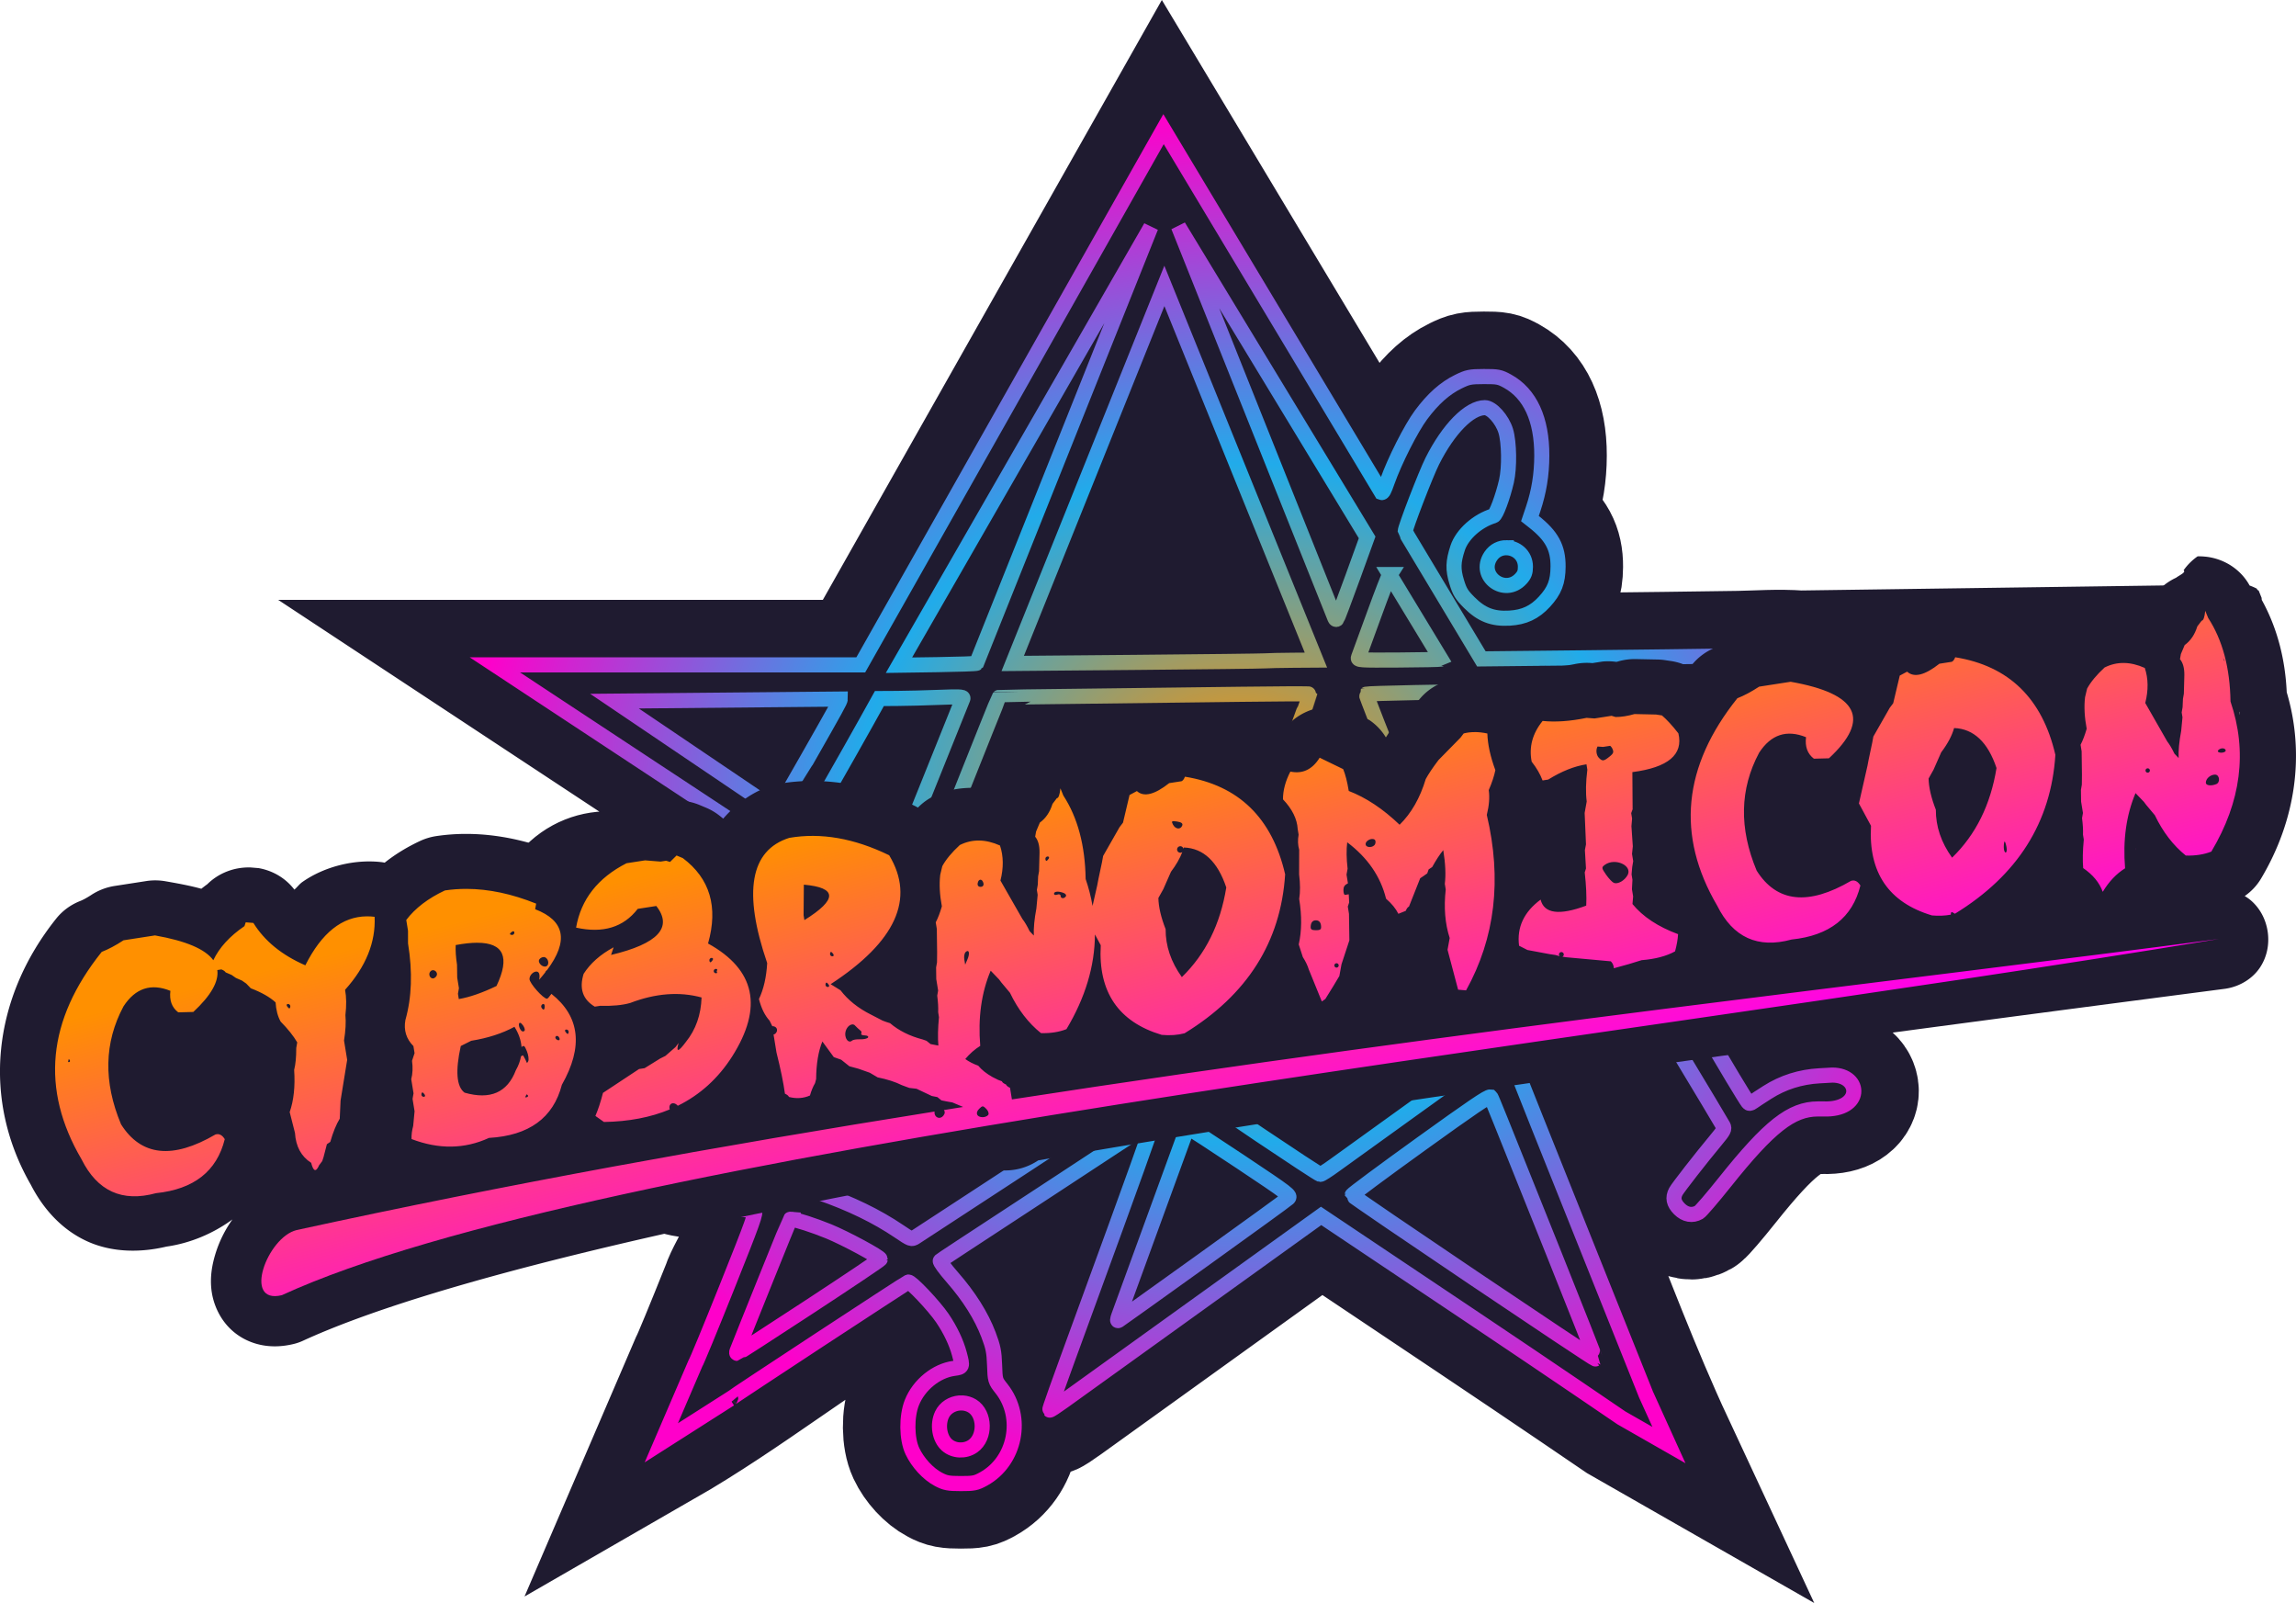
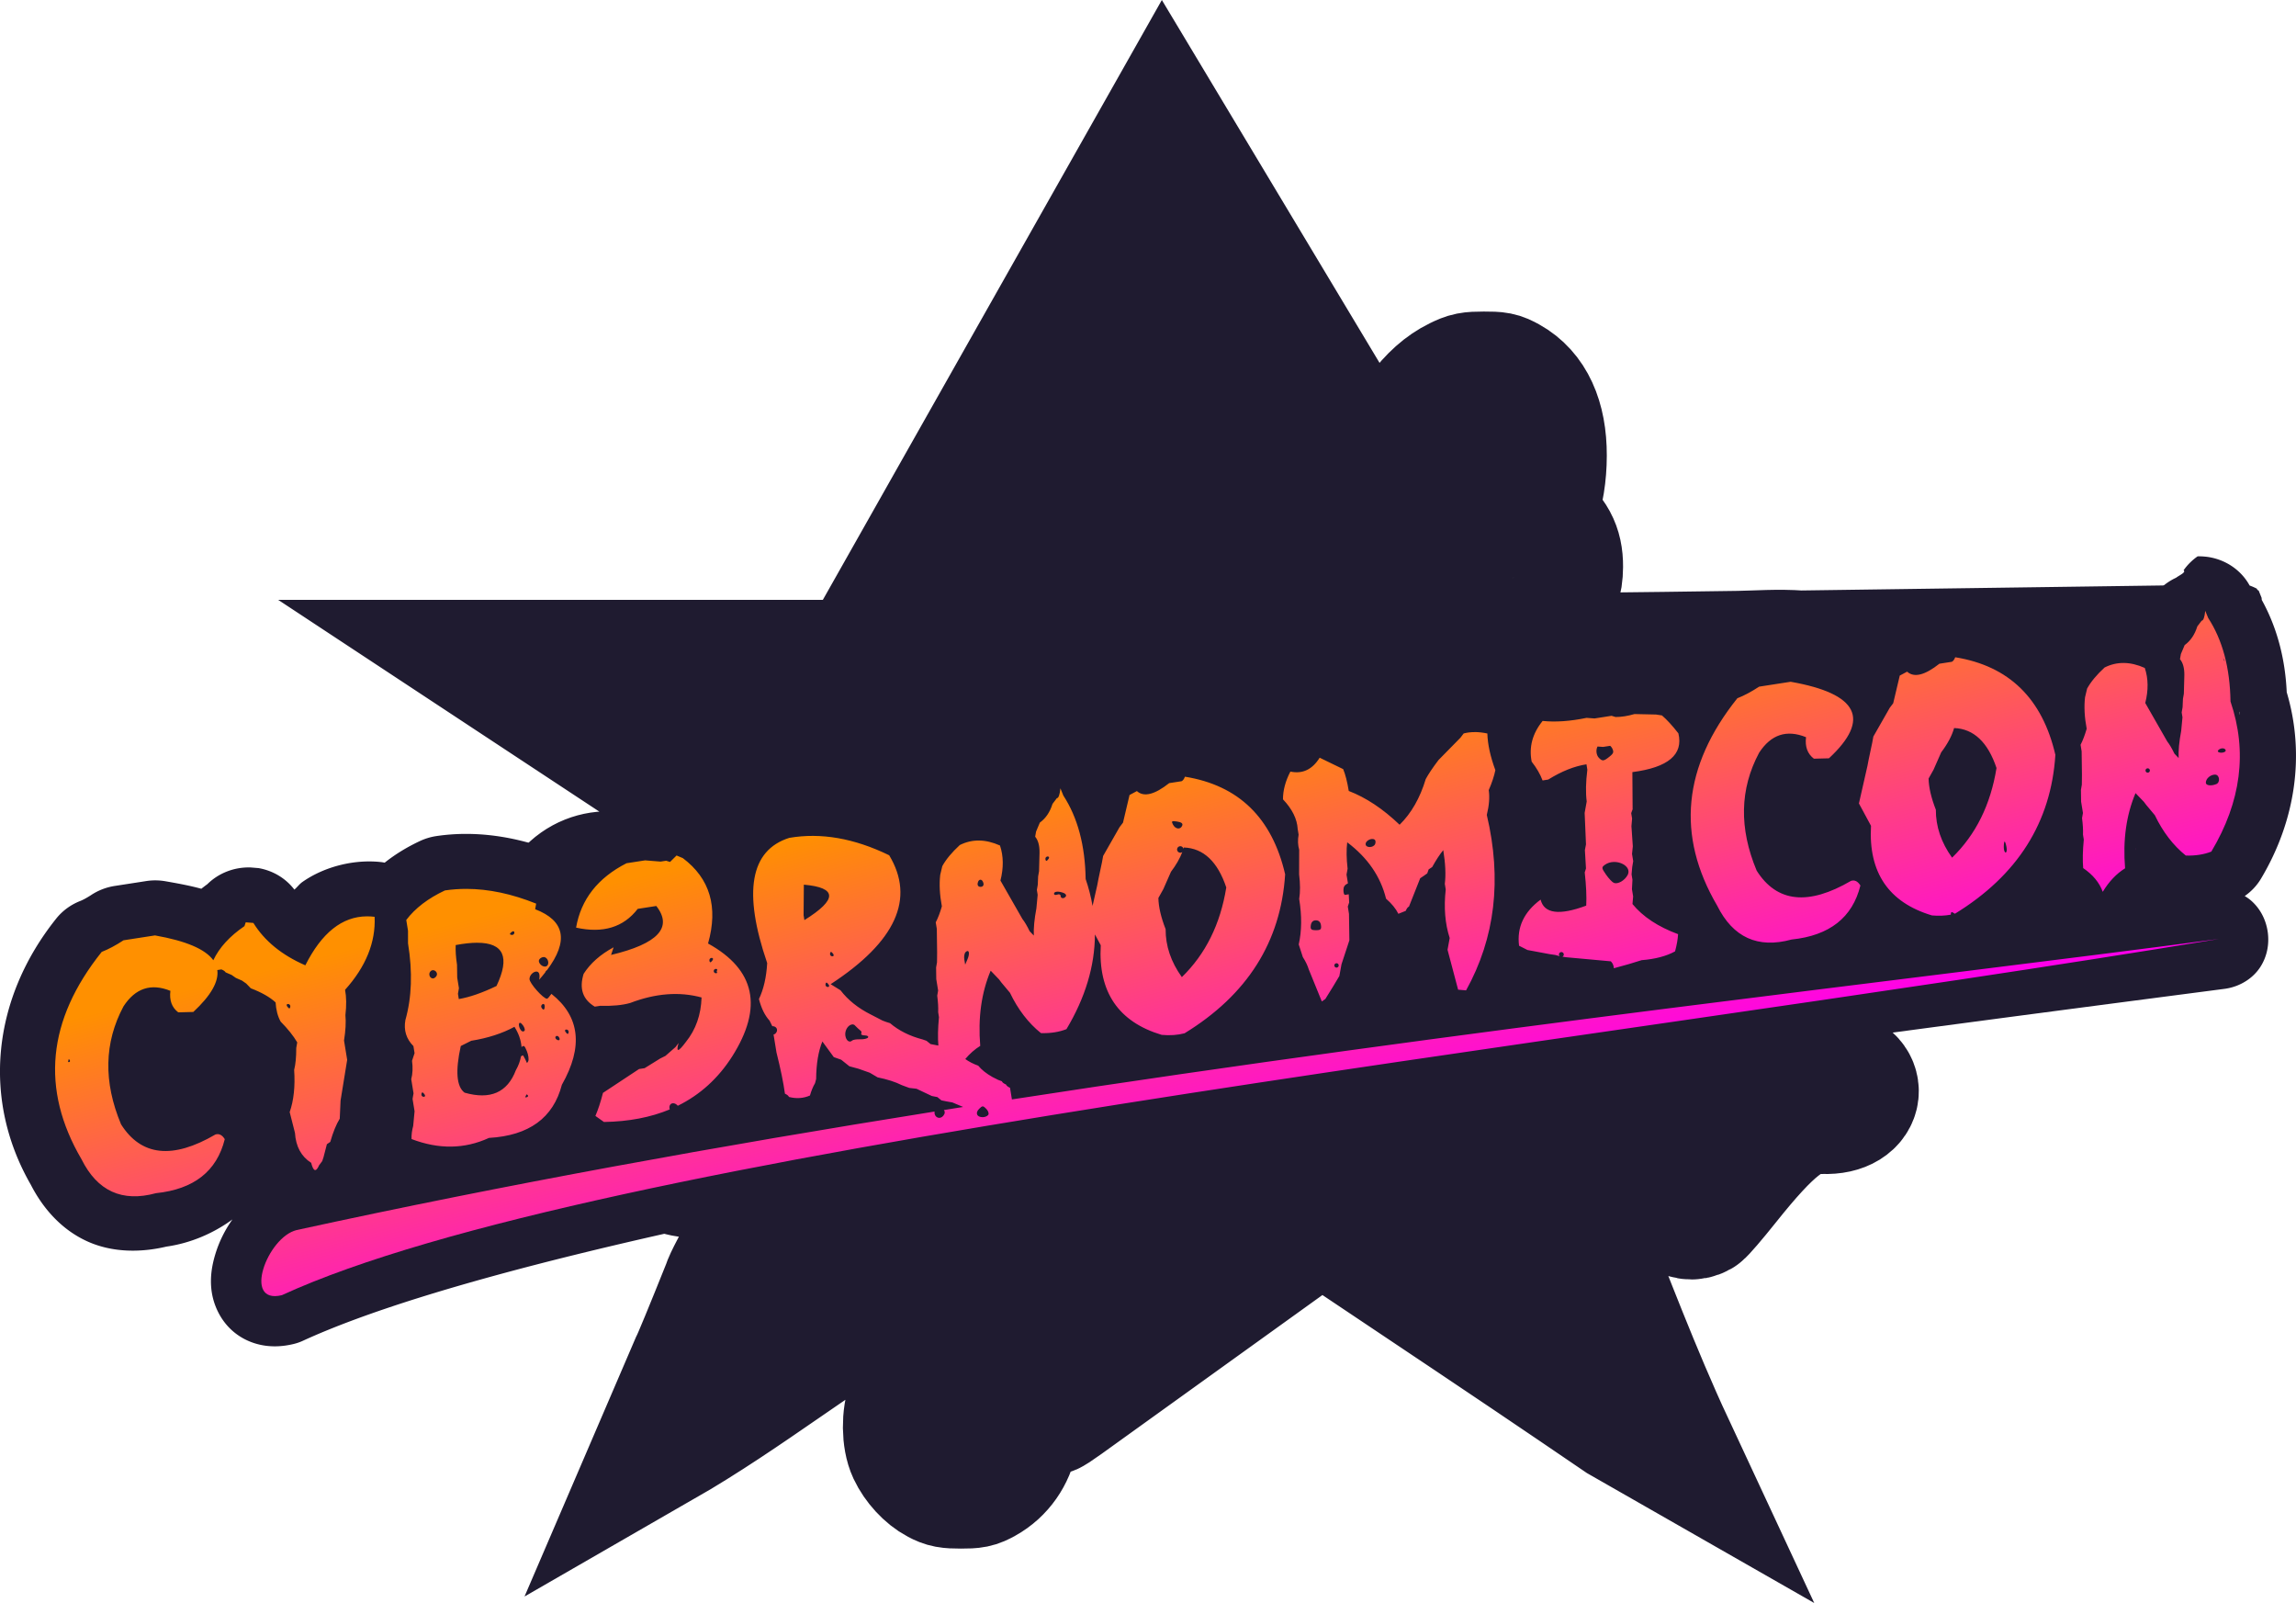
<svg xmlns="http://www.w3.org/2000/svg" xmlns:ns1="http://www.inkscape.org/namespaces/inkscape" xmlns:ns2="http://sodipodi.sourceforge.net/DTD/sodipodi-0.dtd" xmlns:xlink="http://www.w3.org/1999/xlink" width="161.867mm" height="112.984mm" viewBox="0 0 161.867 112.984" version="1.1" id="svg9279" ns1:version="1.2 (dc2aedaf03, 2022-05-15)" ns2:docname="Cybernomicon_(CC-BY).svg" xml:space="preserve">
  <ns2:namedview id="namedview9281" pagecolor="#505050" bordercolor="#ffffff" borderopacity="1" ns1:showpageshadow="0" ns1:pageopacity="0" ns1:pagecheckerboard="1" ns1:deskcolor="#505050" ns1:document-units="mm" showgrid="false" ns1:zoom="1.3222028" ns1:cx="239.37326" ns1:cy="264.70977" ns1:current-layer="layer1" showguides="true" />
  <defs id="defs9276">
    <linearGradient ns1:collect="always" id="linearGradient182206">
      <stop style="stop-color:#ff9000;stop-opacity:1;" offset="0.019" id="stop182202" />
      <stop style="stop-color:#21abea;stop-opacity:1;" offset="0.493" id="stop182204" />
      <stop style="stop-color:#ff00ca;stop-opacity:1;" offset="1" id="stop184234" />
    </linearGradient>
    <linearGradient ns1:collect="always" id="linearGradient170534">
      <stop style="stop-color:#ff9000;stop-opacity:1;" offset="0" id="stop170530" />
      <stop style="stop-color:#ff00e9;stop-opacity:1;" offset="1" id="stop170532" />
    </linearGradient>
    <ns1:path-effect effect="perspective-envelope" up_left_point="-69.76,372.316" up_right_point="247.485,800" down_left_point="-69.813,852.103" down_right_point="409.623,852.103" id="path-effect150631" is_visible="true" lpeversion="1" deform_type="perspective" horizontal_mirror="false" vertical_mirror="true" overflow_perspective="false" />
    <ns1:path-effect effect="perspective-envelope" up_left_point="54.197,710.77" up_right_point="285.613,710.77" down_left_point="-51.027,852.103" down_right_point="390.837,852.103" id="path-effect149407" is_visible="true" lpeversion="1" deform_type="perspective" horizontal_mirror="false" vertical_mirror="true" overflow_perspective="false" />
    <ns1:path-effect effect="bounding_box" id="path-effect149405" is_visible="true" lpeversion="1" linkedpath="" visualbounds="false" />
    <linearGradient ns1:collect="always" xlink:href="#linearGradient170534" id="linearGradient170635" gradientUnits="userSpaceOnUse" x1="75.909" y1="29.411" x2="78.537" y2="56.749" gradientTransform="matrix(1.115,-0.173,0.174,1.068,-5.457,51.84)" />
    <radialGradient ns1:collect="always" xlink:href="#linearGradient182206" id="radialGradient182200" cx="86.766" cy="19.003" fx="86.766" fy="19.003" r="54.245" gradientTransform="matrix(1,0,0,0.895,10.172,55.387)" gradientUnits="userSpaceOnUse" />
  </defs>
  <g ns1:label="Layer 1" ns1:groupmode="layer" id="layer1">
    <g id="g189666" transform="translate(-9.577,-15.815)">
      <path id="path175840" style="fill:#1f1b30;fill-opacity:1;stroke:#1f1b30;stroke-width:9.165;stroke-linecap:butt;stroke-linejoin:miter;stroke-dasharray:none;stroke-opacity:1;paint-order:stroke markers fill" d="M 91.605,24.918 70.26,62.678 H 44.468 l 16.24,10.705 c 1.34,0.891 2.222,1.474 2.279,1.503 0.126,0.063 0.18,0.173 0.14,0.282 -0.037,0.098 -0.679,1.254 -1.426,2.57 l -1.359,2.393 h -2.115 -2.114 l -0.337,-0.598 c -1.192,-2.111 -3.992,-2.607 -5.758,-1.02 -1.077,0.968 -1.528,2.349 -1.195,3.66 0.711,2.804 4.012,3.85 6.132,1.944 0.317,-0.285 0.694,-0.773 0.863,-1.12 l 0.3,-0.614 h 1.451 c 0.798,0 1.451,0.018 1.451,0.039 0,0.022 -2.029,3.606 -4.51,7.966 14.186,6.329 7.211,13.345 6.279,16.231 -1.143,2.859 -2.098,5.167 -2.198,5.32 l -2.393,5.569 c 5.986,-3.443 11.198,-7.706 17.411,-11.33 0.168,-0.065 1.819,1.678 2.402,2.537 0.566,0.833 0.988,1.721 1.204,2.53 0.241,0.904 0.229,0.937 -0.386,1.018 -1.242,0.165 -2.469,1.162 -2.965,2.411 -0.389,0.979 -0.372,2.55 0.036,3.42 0.383,0.817 1.113,1.608 1.835,1.988 0.491,0.258 0.703,0.298 1.581,0.299 0.911,9.3e-4 1.073,-0.032 1.609,-0.329 2.244,-1.243 2.858,-4.338 1.26,-6.359 -0.448,-0.567 -0.452,-0.581 -0.49,-1.671 -0.032,-0.924 -0.1,-1.263 -0.429,-2.131 -0.503,-1.328 -1.371,-2.705 -2.552,-4.053 -0.517,-0.59 -0.897,-1.111 -0.844,-1.158 0.085,-0.075 1.26,-0.848 7.977,-5.243 0.867,-0.567 2.786,-1.827 4.265,-2.799 1.479,-0.972 2.711,-1.745 2.739,-1.717 0.046,0.046 -1.451,4.217 -4.753,13.244 -2.071,5.662 -2.549,7.002 -2.512,7.039 0.021,0.021 0.443,-0.253 0.938,-0.61 0.495,-0.356 4.79,-3.445 9.545,-6.863 l 8.645,-6.215 10.609,7.1 c 5.698,3.813 10.561,7.136 10.561,7.136 l 3.353,1.916 c -2.306,-4.949 -4.401,-10.53 -6.155,-14.908 -1.731,-26.038 0.501,-11.313 6.892,-1.734 0.414,0.414 0.917,0.501 1.376,0.238 0.131,-0.075 0.957,-1.036 1.834,-2.136 3.125,-3.916 4.696,-5.151 6.556,-5.151 h 0.374 c 2.804,0.11 2.713,-2.386 0.639,-2.386 l -0.902,0.05 c -1.344,0.074 -2.574,0.464 -3.674,1.164 -0.433,0.276 -0.895,0.577 -1.025,0.671 -0.19,0.136 -0.259,0.141 -0.349,0.026 -0.4,-0.514 -5.664,-9.453 -5.614,-9.534 0.034,-0.055 1.181,-0.903 2.549,-1.885 l 2.487,-1.785 -3.71,-0.03 -3.71,-0.029 -1.498,-2.504 c -0.824,-1.377 -1.566,-2.611 -1.651,-2.742 -0.147,-0.23 0.133,-0.427 7.81,-5.461 3.957,-2.595 7.119,-4.647 7.742,-5.027 l 4.101,0.038 -11.07,7.482 1.347,1.821 17.816,-12.008 -12.914,0.179 c -1.542,-0.113 -3.059,0.006 -4.339,0.026 -2.415,0.038 -7.484,0.102 -11.264,0.142 l -6.873,0.072 -5.184,-8.639 c -0.114,-0.2 -0.187,-0.332 -0.187,-0.343 -0.001,-0.273 1.449,-4.037 1.909,-4.954 1.138,-2.269 2.616,-3.772 3.708,-3.772 0.48,0 1.219,0.822 1.47,1.636 0.246,0.797 0.273,2.585 0.053,3.543 -0.254,1.108 -0.732,2.389 -0.911,2.443 -1.139,0.345 -2.211,1.303 -2.527,2.257 -0.325,0.983 -0.341,1.516 -0.072,2.401 0.21,0.693 0.344,0.912 0.887,1.455 0.862,0.862 1.651,1.168 2.833,1.1 1.039,-0.06 1.772,-0.403 2.463,-1.153 0.717,-0.778 0.958,-1.398 0.965,-2.479 0.008,-1.339 -0.444,-2.174 -1.721,-3.178 l -0.263,-0.207 0.226,-0.672 c 0.413,-1.233 0.607,-2.431 0.611,-3.769 0.007,-2.556 -0.823,-4.361 -2.41,-5.239 -0.551,-0.305 -0.695,-0.333 -1.673,-0.331 -0.97,0.003 -1.138,0.036 -1.801,0.361 -0.949,0.464 -1.79,1.213 -2.624,2.336 -0.71,0.957 -1.868,3.245 -2.386,4.712 -0.216,0.612 -0.311,0.801 -0.404,0.765 z m 1.05,6.854 13.304,21.92 -1.001,2.764 c -0.578,1.595 -1.086,2.942 -1.13,2.993 -0.043,0.051 -0.106,0.025 -0.138,-0.056 z m -1.944,0.044 -12.29,30.749 c 48.371,33.192 -1.271,0.074 -2.761,0.096 l -2.707,0.039 z m 25.059,22.603 c 0.68,0.003 1.348,0.517 1.348,1.341 0,0.383 -0.07,0.574 -0.31,0.838 -1.141,1.259 -3.08,-0.184 -2.135,-1.588 0.276,-0.41 0.688,-0.593 1.097,-0.591 z m -8.224,1.889 3.62,5.965 c -0.04,0.024 -1.383,0.052 -2.985,0.061 -2.766,0.017 -2.909,0.008 -2.831,-0.185 0.045,-0.112 0.546,-1.481 1.112,-3.043 0.538,-1.484 1.002,-2.678 1.084,-2.798 z m 22.714,8.134 2.629,0.024 c 0.013,0.03 -0.01,0.066 -0.064,0.086 -0.062,0.024 -2.892,1.866 -6.289,4.094 -3.397,2.228 -6.195,4.052 -6.218,4.052 -0.1,0 -4.898,-8.023 -4.835,-8.086 0.054,-0.054 10.064,-0.156 14.776,-0.171 z m -17.589,0.128 2.833,4.727 2.833,4.728 -3.171,2.076 c -1.744,1.142 -3.309,2.167 -3.479,2.276 -0.303,0.196 -0.309,0.195 -0.409,-0.066 -0.056,-0.146 -1.301,-3.247 -2.767,-6.892 -1.466,-3.645 -2.643,-6.649 -2.615,-6.677 0.028,-0.028 1.564,-0.078 3.413,-0.112 z m -12.167,0.147 c 2.674,-0.35 0.761,1.858 0.184,3.436 -5.695,20.217 -26.668,-0.999 -0.184,-3.436 z m -23.415,0.219 c 0.328,0.008 0.399,0.044 0.369,0.118 -0.035,0.086 -1.213,3.02 -2.619,6.518 -1.406,3.499 -2.59,6.424 -2.632,6.5 -0.052,0.095 -0.967,-0.453 -2.888,-1.731 -1.546,-1.028 -2.85,-1.905 -2.898,-1.948 -0.048,-0.043 0.663,-1.392 1.58,-2.998 0.917,-1.606 2.096,-3.691 2.62,-4.633 l 0.953,-1.713 1.239,-0.007 c 0.681,-0.004 2.019,-0.038 2.973,-0.076 0.364,-0.015 0.654,-0.025 0.884,-0.029 0.172,-0.004 0.31,-0.004 0.419,-0.001 z m -8.273,0.15 c 0,0.13 -0.277,0.634 -2.392,4.347 -1.111,1.951 -2.028,3.554 -2.038,3.562 L 52.899,65.233 Z m 35.03,1.197 c 0.018,0.003 0.057,0.051 0.102,0.129 0.159,0.272 5.401,13.35 5.401,13.474 0,0.057 -0.147,0.166 -0.328,0.24 -0.237,0.098 -1.21,0.125 -3.519,0.098 -5.468,-0.064 -6.625,-0.097 -6.625,-0.187 0,-0.048 1.114,-3.143 2.477,-6.878 1.362,-3.735 2.479,-6.824 2.48,-6.863 4.7e-4,-0.01 0.004,-0.014 0.01,-0.013 z m 15.747,9.871 c 0.043,0.05 0.553,0.877 1.132,1.837 0.579,0.96 1.125,1.86 1.213,1.999 l 0.161,0.253 h -4.428 c -3.774,0 -4.404,-0.023 -4.263,-0.156 0.409,-0.386 6.115,-4.014 6.186,-3.933 z m -54.439,0.282 c 0.046,-0.046 5.463,3.562 5.463,3.639 0,0.03 -1.697,0.055 -3.772,0.055 -2.075,0 -3.772,-0.017 -3.772,-0.037 0,-0.043 2.024,-3.6 2.08,-3.657 z m -12.788,3.481 c 0.674,-0.013 1.386,0.475 1.51,1.094 0.099,0.495 -0.111,1.095 -0.498,1.42 -0.711,0.598 -1.869,0.283 -2.238,-0.608 -0.289,-0.699 0.207,-1.684 0.942,-1.869 0.093,-0.023 0.188,-0.035 0.284,-0.037 z m 9.392,2.45 4.289,0.073 c 2.359,0.04 4.307,0.092 4.33,0.115 0.023,0.023 -1.43,3.705 -3.229,8.182 -3.261,8.115 -3.271,8.14 -3.588,8.132 -0.175,-0.004 -0.921,-0.075 -1.659,-0.156 -12.026,-0.148 -0.15,-3.656 -5.079,-7.662 1.251,-2.198 2.873,-5.052 3.605,-6.341 z m 12.58,0.117 2.222,1.506 c 1.222,0.829 4.67,3.143 7.663,5.144 4.358,2.914 5.411,3.665 5.292,3.773 -9.816,6.741 -23.295,12.465 -19.869,-2.081 l 3.317,-8.276 0.688,-0.034 z m 23.635,0.011 h 3.605 c 1.983,0 3.605,0.038 3.603,0.084 -10e-4,0.046 -2.066,1.437 -4.589,3.09 -2.523,1.653 -4.669,3.036 -4.769,3.075 -0.131,0.05 0.113,-0.74 0.876,-2.836 0.582,-1.598 1.107,-3.02 1.166,-3.159 z m 11.975,0.012 c 0.039,0.001 0.069,0.012 0.116,0.018 1.213,0.724 1.709,3.31 2.095,4.276 3.496,7.401 -33.845,16.856 -12.435,2.225 9.278,-6.073 9.953,-6.528 10.225,-6.518 z m -17.076,0.009 c 1.524,0.004 2.476,0.013 2.49,0.027 0.11,0.11 -2.962,8.345 -3.205,8.592 -0.137,0.139 -0.29,0.249 -0.339,0.243 -0.049,-0.006 -3.044,-1.994 -6.655,-4.419 l -6.565,-4.41 8.357,-0.028 c 2.298,-0.008 4.393,-0.01 5.917,-0.006 z m 20.118,0.09 h 5.275 5.275 l 0.188,0.393 c 0.103,0.216 0.165,0.41 0.139,0.43 -0.027,0.021 -1.862,1.339 -4.079,2.929 -2.217,1.59 -4.055,2.891 -4.085,2.891 -0.03,0 -0.088,-0.089 -0.129,-0.197 -0.041,-0.108 -0.639,-1.603 -1.329,-3.321 z m 1.662,10.524 c 0.013,0.002 0.021,0.007 0.025,0.015 0.105,0.187 0.281,0.624 4.484,11.119 1.608,4.017 2.909,7.316 2.89,7.333 -0.069,0.059 -17.149,-11.442 -17.149,-11.547 0,-0.06 2.178,-1.676 4.84,-3.592 3.605,-2.594 4.722,-3.355 4.909,-3.329 z m -21.278,2.199 c 0.057,0 1.705,1.069 3.663,2.375 3.437,2.293 3.553,2.382 3.349,2.573 -0.116,0.109 -2.821,2.07 -6.01,4.358 -3.189,2.288 -5.86,4.197 -5.936,4.243 -0.102,0.062 -0.098,-0.026 0.016,-0.344 0.084,-0.235 1.153,-3.163 2.374,-6.507 1.221,-3.344 2.27,-6.219 2.331,-6.39 0.061,-0.17 0.157,-0.31 0.213,-0.31 z m -28.002,6.42 c 0.346,0.032 1.569,0.425 2.61,0.849 1.19,0.485 3.65,1.813 3.65,1.97 0,0.044 -2.252,1.556 -5.004,3.358 -2.752,1.803 -5.038,3.278 -5.079,3.278 -0.041,0 -0.05,-0.064 -0.02,-0.141 0.558,-1.428 3.721,-9.273 3.752,-9.306 0.01,-0.011 0.042,-0.014 0.091,-0.009 z m 12.072,12.95 c 0.232,0.015 0.463,0.083 0.671,0.209 0.921,0.562 0.948,2.21 0.047,2.839 -0.552,0.385 -1.339,0.347 -1.829,-0.089 -0.526,-0.469 -0.683,-1.434 -0.347,-2.142 0.227,-0.478 0.713,-0.772 1.226,-0.815 0.077,-0.006 0.155,-0.007 0.232,-0.002 z" ns2:nodetypes="ccccsscccccscsccsscccccssssssssssssssscssscccccccssscccsscsscccccsccccccccccccssscccssscccccccssscccccscccccccsscssccsssccccssccccccsssscccccccccscsccsssscscscccscssscccsccsccssssscscssscccscsscsscccsssssccsssscsssccssccccssccccscssscssscssssssssssssssssscssscssssssscccsssscc" ns1:export-filename="../../../Downloads/path175840.png" ns1:export-xdpi="300" ns1:export-ydpi="300" />
-       <path id="path164830" style="fill:#1f1b30;fill-opacity:1;stroke:url(#radialGradient182200);stroke-width:1.065;stroke-linecap:butt;stroke-linejoin:miter;stroke-dasharray:none;stroke-opacity:1;paint-order:stroke markers fill" d="M 91.605,24.918 70.26,62.678 H 44.468 l 16.24,10.705 c 1.34,0.891 2.222,1.474 2.279,1.503 0.126,0.063 0.18,0.173 0.14,0.282 -0.037,0.098 -0.679,1.254 -1.426,2.57 l -1.359,2.393 h -2.115 -2.114 l -0.337,-0.598 c -1.192,-2.111 -3.992,-2.607 -5.758,-1.02 -1.077,0.968 -1.528,2.349 -1.195,3.66 0.711,2.804 4.012,3.85 6.132,1.944 0.317,-0.285 0.694,-0.773 0.863,-1.12 l 0.3,-0.614 h 1.451 c 0.798,0 1.451,0.018 1.451,0.039 0,0.022 -2.029,3.606 -4.51,7.966 -2.465,4.333 -4.507,7.893 -4.577,7.982 0.521,1.239 1.094,2.455 1.719,3.645 0.002,-0.011 -0.002,-0.029 0.004,-0.034 0.056,-0.052 0.558,-0.199 1.115,-0.327 2.901,-0.664 5.529,-0.892 8.038,-0.697 0.953,0.074 1.821,0.169 1.931,0.21 0.175,0.066 -0.056,0.714 -1.951,5.451 -1.143,2.859 -2.098,5.167 -2.198,5.32 l -2.393,5.569 4.839,-3.084 c 0.04,0.037 0.079,0.075 0.118,0.113 -0.054,-0.078 -0.075,-0.132 -0.053,-0.155 0.138,-0.136 12.337,-8.138 12.506,-8.204 0.168,-0.065 1.819,1.678 2.402,2.537 0.566,0.833 0.988,1.721 1.204,2.53 0.241,0.904 0.229,0.937 -0.386,1.018 -1.242,0.165 -2.469,1.162 -2.965,2.411 -0.389,0.979 -0.372,2.55 0.036,3.42 0.383,0.817 1.113,1.608 1.835,1.988 0.491,0.258 0.703,0.298 1.581,0.299 0.911,9.3e-4 1.073,-0.032 1.609,-0.329 2.244,-1.243 2.858,-4.338 1.26,-6.359 -0.448,-0.567 -0.452,-0.581 -0.49,-1.671 -0.032,-0.924 -0.1,-1.263 -0.429,-2.131 -0.503,-1.328 -1.371,-2.705 -2.552,-4.053 -0.517,-0.59 -0.897,-1.111 -0.844,-1.158 0.085,-0.075 1.26,-0.848 7.977,-5.243 0.867,-0.567 2.786,-1.827 4.265,-2.799 1.479,-0.972 2.711,-1.745 2.739,-1.717 0.046,0.046 -1.451,4.217 -4.753,13.244 -2.071,5.662 -2.549,7.002 -2.512,7.039 0.021,0.021 0.443,-0.253 0.938,-0.61 0.495,-0.356 4.79,-3.445 9.545,-6.863 l 8.645,-6.215 10.609,7.1 c 5.698,3.813 10.561,7.136 10.561,7.136 l 3.353,1.916 -1.625,-3.581 -0.032,-0.084 c -0.056,-0.146 -2.079,-5.205 -4.497,-11.243 -2.418,-6.038 -4.413,-11.036 -4.433,-11.106 -0.048,-0.171 8.459,-6.287 8.57,-6.162 0.09,0.102 5.616,9.264 5.839,9.681 0.111,0.209 0.048,0.333 -0.519,1.013 -1.024,1.229 -2.672,3.342 -2.816,3.611 -0.234,0.438 -0.156,0.822 0.251,1.229 0.414,0.414 0.917,0.501 1.376,0.238 0.131,-0.075 0.957,-1.036 1.834,-2.136 3.125,-3.916 4.696,-5.151 6.556,-5.151 h 0.374 c 2.804,0.11 2.713,-2.386 0.639,-2.386 l -0.902,0.05 c -1.344,0.074 -2.574,0.464 -3.674,1.164 -0.433,0.276 -0.895,0.577 -1.025,0.671 -0.19,0.136 -0.259,0.141 -0.349,0.026 -0.4,-0.514 -5.664,-9.453 -5.614,-9.534 0.034,-0.055 1.181,-0.903 2.549,-1.885 l 2.487,-1.785 -3.71,-0.03 -3.71,-0.029 -1.498,-2.504 c -0.824,-1.377 -1.566,-2.611 -1.651,-2.742 -0.147,-0.23 0.133,-0.427 7.81,-5.461 3.957,-2.595 7.119,-4.647 7.742,-5.027 l 4.101,0.038 -11.07,7.482 1.347,1.821 17.816,-12.008 -12.914,0.179 c -1.62,0.005 -3.009,0.006 -4.339,0.026 -2.415,0.038 -7.484,0.102 -11.264,0.142 l -6.873,0.072 -5.184,-8.639 c -0.114,-0.2 -0.187,-0.332 -0.187,-0.343 -0.001,-0.273 1.449,-4.037 1.909,-4.954 1.138,-2.269 2.616,-3.772 3.708,-3.772 0.48,0 1.219,0.822 1.47,1.636 0.246,0.797 0.273,2.585 0.053,3.543 -0.254,1.108 -0.732,2.389 -0.911,2.443 -1.139,0.345 -2.211,1.303 -2.527,2.257 -0.325,0.983 -0.341,1.516 -0.072,2.401 0.21,0.693 0.344,0.912 0.887,1.455 0.862,0.862 1.651,1.168 2.833,1.1 1.039,-0.06 1.772,-0.403 2.463,-1.153 0.717,-0.778 0.958,-1.398 0.965,-2.479 0.008,-1.339 -0.444,-2.174 -1.721,-3.178 l -0.263,-0.207 0.226,-0.672 c 0.413,-1.233 0.607,-2.431 0.611,-3.769 0.007,-2.556 -0.823,-4.361 -2.41,-5.239 -0.551,-0.305 -0.695,-0.333 -1.673,-0.331 -0.97,0.003 -1.138,0.036 -1.801,0.361 -0.949,0.464 -1.79,1.213 -2.624,2.336 -0.71,0.957 -1.868,3.245 -2.386,4.712 -0.216,0.612 -0.311,0.801 -0.404,0.765 z m 1.05,6.854 13.304,21.92 -1.001,2.764 c -0.578,1.595 -1.086,2.942 -1.13,2.993 -0.043,0.051 -0.106,0.025 -0.138,-0.056 z m -1.944,0.044 -12.29,30.749 c -0.029,0.031 -1.271,0.074 -2.761,0.096 l -2.707,0.039 z m 0.954,4.151 10.684,26.373 -1.595,0.011 c -0.877,0.006 -1.772,0.026 -1.989,0.043 -0.217,0.018 -4.309,0.066 -9.093,0.108 l -8.699,0.076 z m 24.105,18.452 c 0.68,0.003 1.348,0.517 1.348,1.341 0,0.383 -0.07,0.574 -0.31,0.838 -1.141,1.259 -3.08,-0.184 -2.135,-1.588 0.276,-0.41 0.688,-0.593 1.097,-0.591 z m -8.224,1.889 3.62,5.965 c -0.04,0.024 -1.383,0.052 -2.985,0.061 -2.766,0.017 -2.909,0.008 -2.831,-0.185 0.045,-0.112 0.546,-1.481 1.112,-3.043 0.538,-1.484 1.002,-2.678 1.084,-2.798 z m 22.714,8.134 2.629,0.024 c 0.013,0.03 -0.01,0.066 -0.064,0.086 -0.062,0.024 -2.892,1.866 -6.289,4.094 -3.397,2.228 -6.195,4.052 -6.218,4.052 -0.1,0 -4.898,-8.023 -4.835,-8.086 0.054,-0.054 10.064,-0.156 14.776,-0.171 z m -17.589,0.128 2.833,4.727 2.833,4.728 -3.171,2.076 c -1.744,1.142 -3.309,2.167 -3.479,2.276 -0.303,0.196 -0.309,0.195 -0.409,-0.066 -0.056,-0.146 -1.301,-3.247 -2.767,-6.892 -1.466,-3.645 -2.643,-6.649 -2.615,-6.677 0.028,-0.028 1.564,-0.078 3.413,-0.112 z m -12.167,0.147 c 0.872,-0.002 1.414,0.004 1.414,0.019 0,0.03 -0.554,1.568 -1.23,3.417 -0.676,1.85 -1.891,5.172 -2.699,7.382 -0.808,2.21 -1.501,4.148 -1.541,4.307 l -0.072,0.288 -10.713,-0.007 -10.712,-0.007 -0.365,-0.246 c -0.2,-0.135 -0.365,-0.295 -0.366,-0.354 -0.001,-0.083 5.718,-14.468 5.783,-14.546 0.008,-0.01 2.776,-0.048 6.151,-0.085 3.375,-0.037 8.302,-0.098 10.95,-0.135 1.324,-0.018 2.527,-0.029 3.399,-0.032 z m -23.415,0.219 c 0.328,0.008 0.399,0.044 0.369,0.118 -0.035,0.086 -1.213,3.02 -2.619,6.518 -1.406,3.499 -2.59,6.424 -2.632,6.5 -0.052,0.095 -0.967,-0.453 -2.888,-1.731 -1.546,-1.028 -2.85,-1.905 -2.898,-1.948 -0.048,-0.043 0.663,-1.392 1.58,-2.998 0.917,-1.606 2.096,-3.691 2.62,-4.633 l 0.953,-1.713 1.239,-0.007 c 0.681,-0.004 2.019,-0.038 2.973,-0.076 0.364,-0.015 0.654,-0.025 0.884,-0.029 0.172,-0.004 0.31,-0.004 0.419,-0.001 z m -8.273,0.15 c 0,0.13 -0.277,0.634 -2.392,4.347 -1.111,1.951 -2.028,3.554 -2.038,3.562 L 52.899,65.233 Z m 35.03,1.197 c 0.018,0.003 0.057,0.051 0.102,0.129 0.159,0.272 5.401,13.35 5.401,13.474 0,0.057 -0.147,0.166 -0.328,0.24 -0.237,0.098 -1.21,0.125 -3.519,0.098 -5.468,-0.064 -6.625,-0.097 -6.625,-0.187 0,-0.048 1.114,-3.143 2.477,-6.878 1.362,-3.735 2.479,-6.824 2.48,-6.863 4.7e-4,-0.01 0.004,-0.014 0.01,-0.013 z m 15.747,9.871 c 0.043,0.05 0.553,0.877 1.132,1.837 0.579,0.96 1.125,1.86 1.213,1.999 l 0.161,0.253 h -4.428 c -3.774,0 -4.404,-0.023 -4.263,-0.156 0.409,-0.386 6.115,-4.014 6.186,-3.933 z m -54.439,0.282 c 0.046,-0.046 5.463,3.562 5.463,3.639 0,0.03 -1.697,0.055 -3.772,0.055 -2.075,0 -3.772,-0.017 -3.772,-0.037 0,-0.043 2.024,-3.6 2.08,-3.657 z m -12.788,3.481 c 0.674,-0.013 1.386,0.475 1.51,1.094 0.099,0.495 -0.111,1.095 -0.498,1.42 -0.711,0.598 -1.869,0.283 -2.238,-0.608 -0.289,-0.699 0.207,-1.684 0.942,-1.869 0.093,-0.023 0.188,-0.035 0.284,-0.037 z m 9.392,2.45 4.289,0.073 c 2.359,0.04 4.307,0.092 4.33,0.115 0.023,0.023 -1.43,3.705 -3.229,8.182 -3.261,8.115 -3.271,8.14 -3.588,8.132 -0.175,-0.004 -0.921,-0.075 -1.659,-0.156 -2.036,-0.223 -5.537,-0.102 -7.61,0.264 -0.898,0.159 -1.747,0.321 -1.886,0.36 -0.139,0.04 -0.253,0.041 -0.253,0.004 0,-0.069 0.581,-1.101 4.671,-8.289 1.251,-2.198 2.873,-5.052 3.605,-6.341 z m 12.58,0.117 2.222,1.506 c 1.222,0.829 4.67,3.143 7.663,5.144 4.358,2.914 5.411,3.665 5.292,3.773 -0.082,0.074 -3.519,2.338 -7.637,5.031 -4.118,2.693 -7.614,4.976 -7.769,5.074 -0.272,0.172 -0.31,0.158 -1.16,-0.417 -1.569,-1.061 -3.414,-1.956 -5.596,-2.714 -0.852,-0.296 -1.065,-0.413 -1.047,-0.576 0.012,-0.112 1.515,-3.928 3.34,-8.48 l 3.317,-8.276 0.688,-0.034 z m 23.635,0.011 h 3.605 c 1.983,0 3.605,0.038 3.603,0.084 -10e-4,0.046 -2.066,1.437 -4.589,3.09 -2.523,1.653 -4.669,3.036 -4.769,3.075 -0.131,0.05 0.113,-0.74 0.876,-2.836 0.582,-1.598 1.107,-3.02 1.166,-3.159 z m 11.975,0.012 c 0.039,0.001 0.069,0.012 0.116,0.018 0.187,0.021 0.383,0.112 0.436,0.202 0.053,0.089 0.8,1.923 1.659,4.075 l 1.562,3.912 -4.578,3.288 c -2.518,1.809 -4.981,3.582 -5.474,3.941 -0.493,0.359 -0.949,0.65 -1.013,0.646 -0.165,-0.009 -8.427,-5.557 -8.468,-5.686 -0.018,-0.058 0.004,-0.159 0.049,-0.223 0.045,-0.064 2.515,-1.709 5.487,-3.655 9.278,-6.073 9.953,-6.528 10.225,-6.518 z m -17.076,0.009 c 1.524,0.004 2.476,0.013 2.49,0.027 0.11,0.11 -2.962,8.345 -3.205,8.592 -0.137,0.139 -0.29,0.249 -0.339,0.243 -0.049,-0.006 -3.044,-1.994 -6.655,-4.419 l -6.565,-4.41 8.357,-0.028 c 2.298,-0.008 4.393,-0.01 5.917,-0.006 z m 20.118,0.09 h 5.275 5.275 l 0.188,0.393 c 0.103,0.216 0.165,0.41 0.139,0.43 -0.027,0.021 -1.862,1.339 -4.079,2.929 -2.217,1.59 -4.055,2.891 -4.085,2.891 -0.03,0 -0.088,-0.089 -0.129,-0.197 -0.041,-0.108 -0.639,-1.603 -1.329,-3.321 z m 1.662,10.524 c 0.013,0.002 0.021,0.007 0.025,0.015 0.105,0.187 0.281,0.624 4.484,11.119 1.608,4.017 2.909,7.316 2.89,7.333 -0.069,0.059 -17.149,-11.442 -17.149,-11.547 0,-0.06 2.178,-1.676 4.84,-3.592 3.605,-2.594 4.722,-3.355 4.909,-3.329 z m -21.278,2.199 c 0.057,0 1.705,1.069 3.663,2.375 3.437,2.293 3.553,2.382 3.349,2.573 -0.116,0.109 -2.821,2.07 -6.01,4.358 -3.189,2.288 -5.86,4.197 -5.936,4.243 -0.102,0.062 -0.098,-0.026 0.016,-0.344 0.084,-0.235 1.153,-3.163 2.374,-6.507 1.221,-3.344 2.27,-6.219 2.331,-6.39 0.061,-0.17 0.157,-0.31 0.213,-0.31 z m -28.002,6.42 c 0.346,0.032 1.569,0.425 2.61,0.849 1.19,0.485 3.65,1.813 3.65,1.97 0,0.044 -2.252,1.556 -5.004,3.358 -2.752,1.803 -5.038,3.278 -5.079,3.278 -0.041,0 -0.05,-0.064 -0.02,-0.141 0.558,-1.428 3.721,-9.273 3.752,-9.306 0.01,-0.011 0.042,-0.014 0.091,-0.009 z m 12.072,12.95 c 0.232,0.015 0.463,0.083 0.671,0.209 0.921,0.562 0.948,2.21 0.047,2.839 -0.552,0.385 -1.339,0.347 -1.829,-0.089 -0.526,-0.469 -0.683,-1.434 -0.347,-2.142 0.227,-0.478 0.713,-0.772 1.226,-0.815 0.077,-0.006 0.155,-0.007 0.232,-0.002 z" ns2:nodetypes="ccccsscccccscsccssscccssssccccssssssssssssssssscssscccccccscsscssssscccsscsscccccsccccccccccccssscccssscccccccssscccccsccccccccccscccsscssccsssccccssccccccsssscccssscccccccsscssscscsccsssscscccccssssscccsccsccssssscscssccccscsscssccccssssssscccccscsssccsssccsscscsssssscccsccccscscccssscssssssssssssssssscsssssssss" />
-       <path style="fill:#000000;stroke-width:1" id="path93744" d="" />
      <path id="path170565" style="color:#000000;font-size:18.365px;-inkscape-font-specification:'Ninja Naruto';letter-spacing:0px;word-spacing:0px;fill:#1f1b30;stroke:none;stroke-width:7.165;stroke-linecap:butt;stroke-linejoin:miter;paint-order:stroke markers fill" d="m 165.073,55.051 c -0.187,-0.02 -0.377,-0.028 -0.569,-0.023 l -2.4e-4,0.002 c -0.385,0.269 -0.718,0.601 -0.984,0.98 0.2,0.143 -0.332,0.367 -0.524,0.522 -0.877,0.405 -1.574,1.098 -1.965,1.953 0.013,-0.04 0.041,-0.137 0.047,-0.173 3e-4,-2.86e-4 3.4e-4,-6.83e-4 6.4e-4,-9.3e-4 l -5.2e-4,-6.3e-5 c 1.2e-4,-7.01e-4 0.002,-0.002 0.002,-0.003 0.009,-0.051 -0.023,0.021 0.054,-0.19 0.065,-0.176 0.243,-0.508 0.535,-0.896 -0.048,0.024 -0.095,0.048 -0.142,0.073 l -0.303,0.4 c -0.271,0.358 -0.477,0.758 -0.609,1.181 0.005,-0.015 0.07,-0.109 0.164,-0.228 -0.083,0.105 -0.16,0.212 -0.232,0.324 -1.507,-0.24 -3.1,-0.224 -4.461,0.46 -0.339,0.17 -0.651,0.386 -0.927,0.64 -0.357,0.328 -0.694,0.671 -1.008,1.037 -1.689,-1.432 -3.752,-2.427 -6.042,-2.796 -1.017,0.148 -1.939,0.661 -2.579,1.435 0.476,0.127 0.967,0.296 1.277,0.577 -0.607,-0.221 -1.262,-0.298 -1.909,-0.224 -0.464,0.16 -0.894,0.399 -1.269,0.706 0.057,-0.148 0.152,-0.455 0.422,-0.806 -0.626,-0.234 -1.305,-0.314 -1.973,-0.233 l -0.52,0.277 c -0.46,0.248 -0.865,0.579 -1.194,0.975 -1.173,-0.497 -2.478,-0.733 -3.802,-0.966 -0.453,-0.08 -0.917,-0.085 -1.373,-0.015 l -0.439,0.069 -1.779,0.276 c -0.589,0.092 -1.151,0.308 -1.645,0.632 -0.366,0.24 -0.641,0.372 -0.771,0.423 -0.672,0.261 -1.26,0.69 -1.702,1.241 -0.045,0.056 -0.089,0.113 -0.133,0.17 -0.415,-0.223 -0.869,-0.374 -1.34,-0.444 l -0.42,-0.063 c -0.176,-0.026 -0.354,-0.04 -0.532,-0.044 l -1.512,-0.031 c -0.426,-0.009 -0.852,0.047 -1.26,0.166 -0.06,0.018 -0.101,0.026 -0.131,0.031 -0.318,-0.045 -0.64,-0.053 -0.96,-0.025 l -0.401,0.062 -0.325,0.05 -0.083,-0.007 c -0.387,-0.028 -0.775,-0.003 -1.155,0.075 -0.845,0.174 -1.456,0.191 -1.808,0.153 -1.172,-0.123 -2.344,0.253 -3.209,1.027 -0.084,-0.026 -0.168,-0.05 -0.253,-0.071 -1.11,-0.236 -2.358,-0.288 -3.611,0.04 l -5.2e-4,-6.3e-5 c -0.844,0.232 -1.589,0.72 -2.121,1.392 l -0.035,0.036 c -0.021,0.014 -0.043,0.028 -0.064,0.042 l -0.075,0.1 -1.371,1.395 c -0.118,0.121 -0.228,0.248 -0.329,0.383 -0.175,0.231 -0.292,0.45 -0.446,0.67 -0.292,-0.486 -0.692,-0.904 -1.17,-1.226 l -1.657,-0.802 c -1.466,-0.384 -3.037,0.055 -4.065,1.137 -1.079,-0.044 -2.133,0.329 -2.928,1.034 -1.127,-0.578 -2.354,-0.989 -3.654,-1.199 -1.016,0.148 -1.938,0.66 -2.578,1.435 0.476,0.127 0.966,0.296 1.276,0.577 -0.607,-0.221 -1.262,-0.298 -1.909,-0.224 -0.464,0.16 -0.894,0.399 -1.269,0.706 0.057,-0.148 0.152,-0.455 0.422,-0.806 -0.626,-0.234 -1.305,-0.314 -1.973,-0.233 l -0.519,0.277 c -0.153,0.083 -0.301,0.175 -0.442,0.276 -0.784,-0.792 -1.882,-1.228 -3.023,-1.199 -0.385,0.269 -0.718,0.601 -0.983,0.98 0.326,-0.12 0.637,-0.263 1.006,-0.291 l 0.004,-0.011 0.002,0.008 0.003,0.016 0.655,4.025 -2.078,0.282 c -0.175,-0.242 -0.38,-0.464 -0.608,-0.662 -0.045,-0.02 -0.107,-0.013 -0.153,-0.032 l 2.155,-3.598 c -0.556,0.156 -1.07,0.424 -1.51,0.786 -0.877,0.404 -1.574,1.097 -1.965,1.952 0.013,-0.04 0.041,-0.139 0.047,-0.174 4.3e-4,-6.83e-4 0.001,-0.002 0.001,-0.003 0.009,-0.051 -0.023,0.022 0.054,-0.19 0.065,-0.176 0.244,-0.509 0.535,-0.896 -0.048,0.024 -0.095,0.048 -0.142,0.074 l -0.303,0.4 c -0.271,0.358 -0.477,0.758 -0.609,1.181 0.004,-0.013 0.074,-0.108 0.149,-0.206 -0.076,0.098 -0.15,0.197 -0.216,0.301 -1.507,-0.24 -3.1,-0.224 -4.46,0.461 -0.339,0.17 -0.651,0.386 -0.927,0.64 -0.055,0.05 -0.107,0.102 -0.161,0.153 -0.059,-0.035 -0.12,-0.068 -0.18,-0.1 -3.058,-1.487 -6.374,-2.136 -9.582,-1.582 -0.188,0.033 -0.373,0.078 -0.554,0.135 -1.301,0.412 -2.49,1.262 -3.408,2.326 -0.112,-0.094 -0.226,-0.187 -0.344,-0.275 -0.261,-0.196 -0.546,-0.36 -0.849,-0.489 L 58.929,72.566 C 57.381,71.908 55.565,72.25 54.381,73.421 l 0.83,-0.822 c -0.26,-0.014 -0.521,-0.004 -0.779,0.029 l -1.309,0.202 c -0.441,0.068 -0.867,0.206 -1.261,0.408 -1.245,0.636 -2.364,1.51 -3.28,2.545 -2.698,-1.025 -5.506,-1.445 -8.238,-1.04 -0.404,0.06 -0.796,0.179 -1.164,0.351 -0.887,0.416 -1.727,0.922 -2.484,1.524 -0.055,-0.012 -0.11,-0.021 -0.165,-0.031 -1.917,-0.239 -4.061,0.29 -5.626,1.385 -0.225,0.157 -0.37,0.372 -0.575,0.545 -0.607,-0.797 -1.511,-1.34 -2.525,-1.516 l -0.541,-0.045 c -1.151,-0.043 -2.269,0.386 -3.073,1.181 -0.143,0.103 -0.283,0.21 -0.421,0.32 -0.811,-0.224 -1.661,-0.377 -2.519,-0.528 -0.453,-0.08 -0.917,-0.085 -1.372,-0.014 l -0.44,0.069 -1.779,0.275 c -0.589,0.092 -1.151,0.308 -1.645,0.632 -0.366,0.24 -0.641,0.372 -0.77,0.423 -0.672,0.261 -1.26,0.69 -1.702,1.241 -4.527,5.661 -5.257,12.754 -1.79,18.769 0.833,1.621 2.12,3.138 3.968,3.98 1.784,0.812 3.804,0.798 5.589,0.374 1.667,-0.235 3.292,-0.917 4.653,-1.914 -0.537,0.756 -0.944,1.582 -1.209,2.458 -0.288,0.956 -0.616,2.561 0.268,4.198 0.531,0.983 1.401,1.727 2.525,2.078 1.01,0.315 1.966,0.227 2.72,0.047 0.226,-0.054 0.446,-0.129 0.657,-0.226 8.73,-4.013 26.796,-8.227 47.958,-12.03 l 1.509,0.021 c 0.87,0.012 1.695,-0.249 2.38,-0.708 2.117,-0.369 4.249,-0.735 6.413,-1.095 25.456,-4.232 53.991,-7.964 77.163,-10.988 l 0.006,-0.001 c 0.063,-0.008 0.104,-0.014 0.092,-0.012 a 1.35,1.35 0 0 0 0.054,-0.007 l 0.002,-0.002 c 5.9e-4,-9.8e-5 9.7e-4,2.8e-4 0.002,2.43e-4 1.031,-0.164 1.904,-0.739 2.404,-1.493 0.501,-0.755 0.657,-1.635 0.549,-2.463 -0.109,-0.828 -0.486,-1.638 -1.164,-2.238 -0.14,-0.124 -0.298,-0.234 -0.463,-0.333 0.464,-0.323 0.856,-0.737 1.145,-1.221 2.457,-4.11 3.117,-8.78 1.816,-13.144 -0.107,-2.359 -0.68,-4.556 -1.761,-6.51 -0.003,-0.049 -0.006,-0.097 -0.011,-0.146 l -0.205,-0.507 c -0.031,-0.018 -0.062,-0.036 -0.093,-0.054 -0.017,-0.026 -0.021,-0.057 -0.038,-0.083 -0.163,-0.085 -0.333,-0.159 -0.507,-0.221 -0.624,-1.139 -1.791,-1.892 -3.103,-2.034 z m 2.395,10.923 0.009,0.055 -0.029,0.167 c -3.7e-4,-0.013 -6.9e-4,-0.027 -0.002,-0.041 0.009,-0.06 0.015,-0.121 0.021,-0.181 z m -75.219,1.077 -0.429,0.067 -0.439,0.068 c -0.712,0.111 -1.382,0.402 -1.939,0.844 -0.058,0.046 -0.105,0.076 -0.139,0.095 0.061,-0.025 0.178,-0.066 0.38,-0.115 0.124,-0.031 0.394,0.027 0.592,0.032 0.269,-0.24 0.469,-0.488 0.968,-0.702 z m 28.385,9.407 c 3.3e-4,0.014 -3.3e-4,0.027 1e-5,0.041 -0.002,0.019 -0.005,0.038 -0.007,0.056 l -0.005,-0.034 z m -1.318,7.834 c 0.002,0.01 0.005,0.02 0.007,0.029 -0.001,1.47e-4 -0.002,5.22e-4 -0.003,6.29e-4 -7.7e-4,-0.01 -0.004,-0.021 -0.003,-0.03 z m -11.277,0.663 0.22,0.83 c -0.145,0.02 -0.291,0.04 -0.436,0.059 0.068,-0.19 0.122,-0.384 0.159,-0.583 z" />
      <path id="path170567" style="color:#000000;font-size:18.365px;-inkscape-font-specification:'Ninja Naruto';letter-spacing:0px;word-spacing:0px;fill:url(#linearGradient170635);stroke:none;stroke-width:7.165;stroke-linecap:butt;stroke-linejoin:miter;paint-order:stroke markers fill" d="m 165.046,58.866 c -0.048,0.459 -0.133,0.692 -0.255,0.698 l -0.304,0.4 c -0.179,0.578 -0.476,1.017 -0.892,1.317 l -0.266,0.631 -0.064,0.363 c 0.212,0.255 0.314,0.632 0.307,1.131 l -0.034,1.302 -0.064,0.363 -0.026,0.593 -0.064,0.363 0.056,0.345 -0.09,0.956 c -0.143,0.756 -0.204,1.393 -0.18,1.914 l -0.296,-0.308 c -0.176,-0.366 -0.346,-0.653 -0.51,-0.864 l -1.547,-2.707 c 0.229,-0.9 0.218,-1.723 -0.033,-2.47 -1.024,-0.457 -1.968,-0.467 -2.834,-0.032 -0.564,0.52 -0.975,1.015 -1.233,1.487 l -0.146,0.612 c -0.077,0.66 -0.038,1.4 0.116,2.221 -0.131,0.452 -0.275,0.829 -0.431,1.128 l 0.075,0.46 0.011,0.823 0.011,0.823 -0.008,0.709 -0.063,0.363 0.011,0.823 0.131,0.805 -0.064,0.363 c 0.058,0.443 0.081,0.832 0.067,1.168 l 0.056,0.345 c -0.076,0.791 -0.09,1.461 -0.042,2.01 0.683,0.464 1.143,1.021 1.379,1.672 0.436,-0.722 0.961,-1.275 1.575,-1.658 -0.165,-1.978 0.08,-3.744 0.736,-5.299 l 0.296,0.308 0.296,0.308 0.158,0.211 0.611,0.73 c 0.568,1.182 1.296,2.13 2.184,2.844 0.673,0.02 1.272,-0.073 1.799,-0.279 2.105,-3.521 2.556,-7.048 1.352,-10.581 -0.037,-2.371 -0.562,-4.332 -1.573,-5.884 z m 1.268,3.332 c 0.037,0.073 0.073,0.147 0.108,0.222 -0.056,-0.035 -0.091,-0.111 -0.108,-0.222 z m -18.894,-0.06 c -0.067,0.174 -0.149,0.282 -0.245,0.323 l -0.43,0.066 -0.44,0.068 c -1.029,0.814 -1.787,1.001 -2.276,0.56 l -0.519,0.277 -0.462,1.948 -0.244,0.323 -1.156,2.026 -0.082,0.444 -0.249,1.178 -0.083,0.435 -0.603,2.657 0.851,1.577 c -0.188,3.296 1.245,5.402 4.297,6.316 0.478,0.043 0.92,0.023 1.329,-0.053 0.005,-0.092 0.015,-0.157 0.046,-0.173 0.04,-0.019 0.12,0.026 0.244,0.108 4.417,-2.708 6.778,-6.441 7.082,-11.199 -0.92,-3.976 -3.275,-6.269 -7.063,-6.88 z m -11.606,1.73 -0.439,0.068 -1.779,0.276 c -0.549,0.36 -1.062,0.633 -1.537,0.818 -3.843,4.806 -4.317,9.678 -1.422,14.617 1.117,2.243 2.865,3.039 5.246,2.388 2.674,-0.277 4.291,-1.546 4.852,-3.807 -0.185,-0.299 -0.405,-0.409 -0.658,-0.33 -3.019,1.764 -5.237,1.526 -6.654,-0.716 -1.252,-2.988 -1.194,-5.76 0.173,-8.316 0.837,-1.282 1.939,-1.646 3.306,-1.092 -0.083,0.668 0.102,1.173 0.554,1.515 l 1.062,-0.027 c 2.967,-2.758 2.066,-4.556 -2.703,-5.395 z m -11.004,2.275 c -0.483,0.14 -0.929,0.21 -1.339,0.208 l -0.28,-0.085 -0.399,0.063 -0.4,0.062 -0.4,0.062 -0.56,-0.041 c -1.163,0.239 -2.197,0.311 -3.1,0.216 -0.717,0.884 -0.975,1.84 -0.773,2.87 0.344,0.438 0.601,0.879 0.769,1.325 l 0.399,-0.063 c 0.943,-0.585 1.842,-0.943 2.695,-1.075 l 0.062,0.383 c -0.11,0.875 -0.125,1.621 -0.045,2.237 l -0.145,0.808 0.094,2.215 -0.077,0.404 0.077,1.294 -0.088,0.279 c 0.103,0.927 0.138,1.707 0.105,2.341 -1.9,0.707 -2.972,0.566 -3.215,-0.424 -1.177,0.87 -1.684,1.953 -1.52,3.25 l 0.592,0.301 1.553,0.29 0.42,0.062 0.29,0.083 0.009,0.002 c -0.056,-0.055 -0.071,-0.143 -0.027,-0.212 0.025,-0.04 0.064,-0.067 0.107,-0.077 0.043,-0.01 0.09,-0.003 0.13,0.022 0.08,0.05 0.105,0.157 0.055,0.237 -0.018,0.029 -0.046,0.048 -0.075,0.062 l 0.223,0.038 3.194,0.291 c 0.131,0.13 0.201,0.293 0.212,0.488 l 1.049,-0.29 0.908,-0.279 c 0.958,-0.076 1.743,-0.283 2.358,-0.621 0.12,-0.438 0.191,-0.842 0.213,-1.212 -1.41,-0.521 -2.482,-1.229 -3.215,-2.124 l 0.046,-0.538 -0.083,-0.507 0.035,-0.663 -0.062,-0.383 0.047,-0.528 0.068,-0.403 -0.083,-0.507 0.056,-0.539 -0.097,-1.419 0.046,-0.537 -0.063,-0.383 0.1,-0.271 -0.017,-2.62 c 2.522,-0.326 3.604,-1.236 3.244,-2.732 -0.423,-0.543 -0.81,-0.964 -1.159,-1.264 l -0.42,-0.063 z m 22.53,0.986 c 1.382,0.054 2.379,0.993 2.99,2.817 -0.418,2.592 -1.462,4.698 -3.132,6.319 -0.769,-1.072 -1.15,-2.198 -1.144,-3.378 -0.328,-0.84 -0.499,-1.573 -0.512,-2.199 l 0.35,-0.624 0.539,-1.223 c 0.456,-0.601 0.758,-1.172 0.91,-1.712 z m -33.787,0.286 c -0.279,-9.99e-4 -0.541,0.03 -0.787,0.095 l -0.228,0.3 -1.547,1.575 c -0.405,0.534 -0.705,0.98 -0.899,1.338 -0.404,1.339 -1.018,2.413 -1.843,3.222 -1.173,-1.121 -2.368,-1.915 -3.585,-2.381 -0.106,-0.651 -0.238,-1.165 -0.394,-1.54 l -1.657,-0.804 c -0.52,0.834 -1.208,1.159 -2.064,0.978 -0.349,0.669 -0.523,1.321 -0.522,1.956 0.651,0.685 0.997,1.385 1.038,2.098 l 0.064,0.393 c -0.068,0.377 -0.055,0.732 0.04,1.064 l -0.005,1.729 c 0.083,0.675 0.085,1.254 0.006,1.737 0.193,1.188 0.183,2.257 -0.032,3.206 l 0.288,0.889 c 0.192,0.298 0.331,0.587 0.418,0.868 l 0.922,2.263 0.248,-0.176 0.552,-0.891 0.435,-0.726 0.076,-0.414 0.076,-0.415 0.555,-1.687 -0.027,-1.862 -0.084,-0.517 0.096,-0.29 -0.029,-0.576 c -0.094,0.015 -0.229,0.035 -0.261,0.042 -0.064,0.012 -0.115,-0.145 -0.114,-0.349 10e-4,-0.226 0.091,-0.358 0.318,-0.466 l -0.036,-0.222 -0.064,-0.393 0.076,-0.415 c -0.083,-0.72 -0.092,-1.341 -0.027,-1.861 1.441,1.086 2.353,2.411 2.738,3.975 0.398,0.344 0.687,0.699 0.869,1.064 l 0.519,-0.208 c 0.068,-0.168 0.145,-0.268 0.228,-0.301 l 0.792,-1.998 0.249,-0.167 0.248,-0.176 0.098,-0.28 0.25,-0.166 c 0.264,-0.48 0.523,-0.877 0.78,-1.192 0.154,0.945 0.19,1.738 0.11,2.379 l 0.064,0.393 c -0.141,1.272 -0.048,2.413 0.28,3.423 l -0.152,0.829 0.745,2.811 0.562,0.05 c 2.049,-3.696 2.536,-7.818 1.461,-12.365 0.165,-0.667 0.21,-1.25 0.136,-1.749 0.229,-0.526 0.384,-0.996 0.467,-1.408 -0.354,-0.96 -0.542,-1.821 -0.564,-2.584 -0.311,-0.066 -0.607,-0.1 -0.885,-0.101 z m 52.714,1.143 c 0.123,5.73e-4 0.222,0.071 0.222,0.156 -3.1e-4,0.085 -0.144,0.154 -0.319,0.153 -0.175,-8.59e-4 -0.275,-0.071 -0.222,-0.156 0.053,-0.085 0.197,-0.154 0.319,-0.153 z m -43.171,-0.176 c 0.041,0.047 0.086,0.075 0.122,0.143 0.152,0.288 0.127,0.38 -0.169,0.617 -0.41,0.329 -0.5,0.34 -0.746,0.092 -0.199,-0.201 -0.225,-0.581 -0.101,-0.803 l 0.393,0.028 0.4,-0.062 z m 37.894,1.584 c 0.085,3.13e-4 0.154,0.07 0.153,0.156 -3.1e-4,0.085 -0.07,0.154 -0.155,0.153 -0.085,-3.13e-4 -0.154,-0.07 -0.154,-0.155 3.3e-4,-0.085 0.07,-0.154 0.156,-0.154 z m 4.749,0.445 c 0.32,0.002 0.386,0.55 0.082,0.671 -0.372,0.148 -0.735,0.098 -0.734,-0.102 10e-4,-0.287 0.327,-0.57 0.652,-0.569 z m -72.622,0.144 c -0.067,0.174 -0.148,0.282 -0.244,0.323 l -0.43,0.066 -0.439,0.068 c -1.029,0.814 -1.788,1.001 -2.276,0.56 l -0.519,0.277 -0.461,1.948 -0.245,0.322 -1.156,2.026 -0.081,0.444 -0.249,1.178 -0.083,0.435 -0.332,1.465 c -0.109,-0.632 -0.271,-1.265 -0.487,-1.897 -0.038,-2.371 -0.562,-4.332 -1.573,-5.884 l -0.206,-0.508 c -0.048,0.459 -0.133,0.692 -0.255,0.698 l -0.303,0.4 c -0.179,0.578 -0.477,1.017 -0.892,1.317 l -0.266,0.631 -0.064,0.363 c 0.212,0.255 0.315,0.632 0.307,1.131 l -0.034,1.302 -0.064,0.363 -0.026,0.594 -0.063,0.363 0.056,0.345 -0.09,0.957 c -0.143,0.756 -0.204,1.393 -0.181,1.914 l -0.296,-0.308 c -0.176,-0.366 -0.345,-0.654 -0.51,-0.864 l -1.547,-2.706 c 0.229,-0.9 0.218,-1.723 -0.033,-2.47 -1.024,-0.457 -1.968,-0.467 -2.834,-0.032 -0.564,0.52 -0.975,1.015 -1.233,1.487 l -0.146,0.612 c -0.077,0.66 -0.039,1.401 0.116,2.222 -0.131,0.452 -0.275,0.828 -0.432,1.127 l 0.075,0.46 0.011,0.823 0.011,0.823 -0.007,0.709 -0.064,0.363 0.011,0.823 0.131,0.805 -0.063,0.363 c 0.058,0.443 0.081,0.832 0.067,1.168 l 0.056,0.345 c -0.076,0.788 -0.09,1.455 -0.042,2.003 L 75.179,89.404 74.895,89.173 74.623,89.078 c -0.913,-0.238 -1.679,-0.621 -2.297,-1.147 l -0.27,-0.086 -0.262,-0.097 -0.817,-0.423 c -0.9,-0.45 -1.614,-1.02 -2.143,-1.711 l -0.696,-0.432 c 4.595,-2.997 5.97,-6.026 4.126,-9.086 -2.47,-1.201 -4.819,-1.61 -7.045,-1.226 -2.755,0.872 -3.273,3.814 -1.556,8.824 -0.056,0.997 -0.25,1.843 -0.581,2.536 0.168,0.655 0.418,1.163 0.75,1.524 l 0.184,0.374 0.002,0.015 c 0.007,-1.48e-4 0.011,-0.003 0.018,-0.002 0.309,0.002 0.431,0.302 0.211,0.52 -0.04,0.04 -0.087,0.061 -0.135,0.067 l 0.207,1.269 c 0.291,1.16 0.49,2.127 0.596,2.903 0.154,0.068 0.249,0.145 0.283,0.231 0.527,0.134 1.021,0.1 1.48,-0.102 0.096,-0.336 0.216,-0.626 0.36,-0.871 l 0.076,-0.287 c 0.009,-1.075 0.156,-1.959 0.44,-2.651 l 0.805,1.103 0.522,0.184 0.577,0.461 0.643,0.175 0.794,0.28 0.555,0.327 c 0.678,0.137 1.247,0.32 1.708,0.55 l 0.524,0.194 0.511,0.059 1.077,0.51 0.392,0.077 0.284,0.231 0.382,0.078 0.39,0.068 0.761,0.32 c -0.453,0.071 -0.908,0.146 -1.361,0.218 0.09,0.103 0.087,0.253 -0.042,0.407 -0.235,0.28 -0.621,0.125 -0.619,-0.249 1.4e-4,-0.02 0.006,-0.035 0.009,-0.054 -15.023,2.396 -30.248,5.138 -44.976,8.354 -2.065,0.499 -3.843,5.261 -1.045,4.591 C 51.508,96.963 119.426,89.709 166.003,81.996 143.629,84.95 112.94,88.356 80.916,93.305 L 80.783,92.484 c -0.154,-0.068 -0.249,-0.145 -0.283,-0.231 -0.161,-0.067 -0.259,-0.143 -0.293,-0.229 l -0.262,-0.097 -0.402,-0.202 c -0.429,-0.241 -0.762,-0.507 -1.001,-0.798 -0.353,-0.127 -0.656,-0.284 -0.913,-0.47 0.316,-0.376 0.667,-0.685 1.054,-0.927 -0.165,-1.978 0.081,-3.744 0.736,-5.299 l 0.296,0.308 0.296,0.308 0.157,0.211 0.611,0.73 c 0.568,1.182 1.296,2.13 2.184,2.843 0.673,0.02 1.273,-0.073 1.799,-0.279 1.329,-2.223 1.997,-4.448 2.007,-6.676 l 0.411,0.762 c -0.188,3.296 1.245,5.402 4.297,6.317 0.589,0.053 1.126,0.015 1.611,-0.112 4.423,-2.709 6.787,-6.444 7.091,-11.205 -0.92,-3.976 -3.275,-6.269 -7.064,-6.88 z m -0.78,3.138 c 0.056,0.002 0.131,0.011 0.228,0.026 0.301,0.046 0.416,0.136 0.359,0.283 -0.118,0.304 -0.476,0.266 -0.653,-0.068 -0.065,-0.124 -0.089,-0.192 -0.047,-0.222 0.021,-0.015 0.057,-0.021 0.113,-0.019 z m 58.565,1.435 c 0.033,-4e-5 0.092,0.174 0.132,0.387 0.04,0.213 0.012,0.387 -0.061,0.386 -0.073,1.26e-4 -0.132,-0.175 -0.131,-0.387 0.001,-0.213 0.028,-0.386 0.061,-0.386 z M 106.295,74.948 c 0.069,-0.005 0.134,0.006 0.186,0.039 0.073,0.046 0.094,0.185 0.045,0.31 -0.112,0.288 -0.674,0.295 -0.673,0.008 8.7e-4,-0.179 0.235,-0.342 0.441,-0.357 z m 53.871,0.618 c -0.012,0.055 -0.018,0.112 -0.029,0.168 0.005,-0.055 0.009,-0.108 0.029,-0.168 z M 92.79,75.456 c 0.108,5.48e-4 0.194,0.077 0.22,0.176 0.009,-0.028 0.021,-0.057 0.029,-0.084 1.382,0.054 2.379,0.993 2.99,2.817 -0.418,2.592 -1.463,4.698 -3.132,6.319 -0.769,-1.072 -1.15,-2.198 -1.144,-3.378 -0.328,-0.84 -0.498,-1.573 -0.511,-2.199 l 0.349,-0.624 0.539,-1.223 c 0.367,-0.484 0.63,-0.947 0.8,-1.392 -0.04,0.031 -0.087,0.052 -0.14,0.051 -0.128,-5.87e-4 -0.231,-0.105 -0.231,-0.233 6.46e-4,-0.128 0.105,-0.231 0.233,-0.231 z m -9.348,0.725 c 0.09,4.28e-4 0.121,0.07 0.068,0.155 -0.053,0.085 -0.127,0.154 -0.165,0.154 -0.037,-5.43e-4 -0.068,-0.07 -0.067,-0.155 4.12e-4,-0.085 0.074,-0.154 0.164,-0.154 z m -26.167,-0.069 -0.459,0.454 -0.28,-0.084 -0.39,0.06 -1.09,-0.087 -1.31,0.203 c -2.025,1.034 -3.21,2.547 -3.555,4.538 1.892,0.42 3.341,-0.02 4.345,-1.322 l 1.31,-0.203 c 1.182,1.512 0.119,2.662 -3.189,3.45 l 0.179,-0.538 c -0.936,0.505 -1.64,1.128 -2.114,1.87 -0.323,1.039 -0.061,1.81 0.786,2.313 l 0.39,-0.06 c 0.845,0.026 1.547,-0.04 2.109,-0.2 1.788,-0.683 3.465,-0.812 5.03,-0.387 -0.04,1.224 -0.407,2.266 -1.1,3.127 -0.543,0.732 -0.716,0.759 -0.519,0.081 l -0.22,0.289 -0.708,0.62 -0.37,0.185 -1.099,0.681 -0.39,0.06 -2.544,1.681 c -0.172,0.662 -0.351,1.204 -0.535,1.625 l 0.603,0.427 c 1.744,-0.028 3.289,-0.325 4.639,-0.885 -0.089,-0.287 0.084,-0.476 0.304,-0.428 0.076,0.017 0.158,0.061 0.236,0.14 0.012,0.012 0.016,0.019 0.027,0.03 1.563,-0.769 2.841,-1.924 3.829,-3.47 2.202,-3.471 1.637,-6.126 -1.696,-7.967 0.729,-2.575 0.136,-4.581 -1.779,-6.019 z m 66.047,0.457 c 0.636,-0.027 1.273,0.419 0.999,0.926 -0.21,0.387 -0.69,0.66 -0.967,0.548 -0.112,-0.045 -0.36,-0.307 -0.551,-0.582 -0.323,-0.465 -0.329,-0.513 -0.083,-0.692 0.178,-0.129 0.39,-0.191 0.602,-0.2 z m -44.614,1.249 c 0.085,0.006 0.171,0.097 0.205,0.265 0.028,0.14 -0.057,0.24 -0.206,0.239 -0.159,-8.27e-4 -0.235,-0.103 -0.201,-0.272 0.032,-0.163 0.117,-0.239 0.202,-0.232 z M 66.248,78.168 c 2.364,0.21 2.376,1.043 0.038,2.499 l -0.056,-0.345 z m 17.841,0.496 c 0.125,-0.01 0.296,0.019 0.477,0.09 0.134,0.052 0.204,0.157 0.157,0.233 -0.121,0.194 -0.377,0.17 -0.376,-0.035 4.76e-4,-0.094 -0.104,-0.132 -0.231,-0.083 -0.128,0.048 -0.232,0.021 -0.231,-0.062 4.75e-4,-0.085 0.08,-0.134 0.205,-0.143 z M 42.474,78.466 c -0.519,-0.001 -1.029,0.035 -1.531,0.109 -1.187,0.557 -2.095,1.251 -2.725,2.082 l 0.123,0.757 0.002,0.894 c 0.327,2.012 0.265,3.812 -0.186,5.401 -0.13,0.714 0.059,1.327 0.566,1.837 l 0.081,0.498 -0.179,0.539 c 0.065,0.481 0.046,0.913 -0.056,1.295 l 0.162,0.996 -0.069,0.394 0.142,0.872 -0.098,1.036 c -0.086,0.308 -0.125,0.615 -0.116,0.922 1.923,0.736 3.743,0.71 5.459,-0.08 2.822,-0.163 4.535,-1.41 5.139,-3.743 1.522,-2.683 1.274,-4.819 -0.735,-6.41 -0.139,0.192 -0.265,0.343 -0.313,0.343 -0.267,-0.001 -1.236,-1.092 -1.234,-1.39 0.002,-0.3 0.312,-0.553 0.519,-0.522 0.069,0.01 0.127,0.052 0.158,0.134 0.043,0.115 0.04,0.305 -0.002,0.445 0.155,-0.176 0.299,-0.348 0.43,-0.516 0.023,-0.072 0.067,-0.129 0.132,-0.168 1.538,-2.056 1.26,-3.487 -0.837,-4.292 l 0.069,-0.394 C 45.664,78.816 44.031,78.47 42.474,78.466 Z m 59.875,2.216 c 0.203,0.001 0.325,0.121 0.357,0.35 0.039,0.285 -0.026,0.348 -0.36,0.346 -0.335,-0.002 -0.399,-0.064 -0.357,-0.35 0.034,-0.228 0.157,-0.347 0.36,-0.346 z m -66.91,-0.281 c -1.74,0.011 -3.185,1.161 -4.336,3.452 -1.654,-0.719 -2.875,-1.715 -3.663,-2.987 l -0.54,-0.044 -0.089,0.269 c -1.041,0.709 -1.773,1.511 -2.196,2.403 -0.565,-0.783 -1.935,-1.366 -4.112,-1.749 l -0.44,0.068 -1.779,0.276 c -0.549,0.36 -1.062,0.633 -1.537,0.818 -3.843,4.806 -4.317,9.678 -1.422,14.618 1.117,2.243 2.865,3.039 5.246,2.388 2.674,-0.277 4.291,-1.546 4.852,-3.807 -0.185,-0.299 -0.405,-0.409 -0.658,-0.33 -3.019,1.764 -5.237,1.526 -6.654,-0.716 -1.251,-2.988 -1.194,-5.76 0.173,-8.316 0.837,-1.282 1.939,-1.646 3.306,-1.092 -0.083,0.668 0.102,1.173 0.554,1.515 l 1.061,-0.027 c 1.239,-1.152 1.803,-2.136 1.693,-2.953 l 0.289,-0.045 c 0.153,0.061 0.253,0.131 0.3,0.209 l 0.419,0.18 0.3,0.209 0.43,0.189 0.3,0.209 0.321,0.333 c 0.757,0.289 1.341,0.62 1.75,0.995 0.032,0.532 0.15,0.982 0.353,1.35 0.515,0.522 0.906,1.012 1.172,1.468 l -0.069,0.394 c 0.002,0.641 -0.048,1.157 -0.148,1.545 0.078,1.153 -0.026,2.145 -0.315,2.975 l 0.372,1.465 c 0.061,0.96 0.441,1.663 1.143,2.111 0.155,0.618 0.342,0.674 0.56,0.168 l 0.219,-0.289 0.09,-0.27 0.239,-0.921 0.239,-0.165 c 0.196,-0.685 0.418,-1.23 0.667,-1.635 l 0.058,-1.276 0.466,-2.871 -0.222,-1.36 c 0.112,-0.698 0.144,-1.296 0.098,-1.793 0.079,-0.687 0.071,-1.281 -0.024,-1.783 1.469,-1.635 2.163,-3.351 2.083,-5.145 -0.186,-0.023 -0.369,-0.034 -0.549,-0.033 z m 10.306,1.054 c 0.018,-0.003 0.035,-7.5e-4 0.049,0.005 0.028,0.012 0.045,0.043 0.045,0.088 -4.53e-4,0.09 -0.07,0.163 -0.156,0.163 -0.085,-3.27e-4 -0.155,-0.031 -0.154,-0.069 1.46e-4,-0.037 0.07,-0.111 0.156,-0.163 0.021,-0.013 0.042,-0.021 0.06,-0.024 z m -2.523,0.808 c 1.868,-0.001 2.321,1.014 1.358,3.047 -1.007,0.484 -1.894,0.791 -2.658,0.922 l -0.06,-0.374 0.069,-0.394 -0.061,-0.374 -0.06,-0.374 -0.014,-0.901 c -0.081,-0.537 -0.112,-1.001 -0.093,-1.39 0.582,-0.109 1.088,-0.163 1.519,-0.163 z m 34.574,0.58 c 0.114,0.007 0.128,0.257 -0.009,0.577 l -0.165,0.386 -0.062,-0.366 c -0.034,-0.201 0.006,-0.433 0.089,-0.516 0.059,-0.058 0.109,-0.083 0.147,-0.081 z m -9.633,0.065 c 0.037,5.47e-4 0.111,0.07 0.163,0.156 0.052,0.085 0.021,0.155 -0.069,0.154 -0.09,-4.24e-4 -0.164,-0.07 -0.163,-0.156 4.12e-4,-0.085 0.032,-0.155 0.069,-0.154 z m -20.253,0.362 c 0.289,0.001 0.444,0.493 0.203,0.64 -0.244,0.149 -0.663,-0.235 -0.514,-0.472 0.058,-0.093 0.198,-0.169 0.311,-0.168 z m 11.843,0.06 c 0.09,4.28e-4 0.12,0.07 0.067,0.155 -0.053,0.085 -0.127,0.154 -0.164,0.154 -0.038,-5.56e-4 -0.068,-0.07 -0.068,-0.155 4.24e-4,-0.085 0.075,-0.154 0.165,-0.154 z m 44.05,0.376 c 0.085,3.15e-4 0.154,0.07 0.153,0.156 -4.1e-4,0.085 -0.07,0.154 -0.155,0.154 -0.085,-3.16e-4 -0.154,-0.07 -0.154,-0.156 4.2e-4,-0.085 0.07,-0.154 0.156,-0.154 z m -43.753,0.398 c 0.037,4.89e-4 0.068,0.018 0.095,0.04 -0.016,0.061 -0.029,0.121 -0.047,0.183 0.022,0.012 0.04,0.025 0.061,0.037 -0.028,0.03 -0.067,0.049 -0.111,0.049 -0.085,-3.27e-4 -0.154,-0.07 -0.154,-0.156 4.12e-4,-0.085 0.071,-0.154 0.156,-0.154 z m -19.939,0.092 c 0.183,0.006 0.354,0.222 0.233,0.415 -0.058,0.092 -0.166,0.167 -0.241,0.167 -0.239,-0.001 -0.349,-0.332 -0.17,-0.509 0.054,-0.053 0.116,-0.074 0.177,-0.072 z m 27.732,0.875 c 0.037,5.48e-4 0.111,0.07 0.163,0.156 0.052,0.085 0.021,0.154 -0.069,0.154 -0.09,-4.24e-4 -0.164,-0.07 -0.163,-0.155 4.25e-4,-0.085 0.031,-0.155 0.069,-0.154 z M 47.882,86.575 c 0.056,0.002 0.096,0.064 0.096,0.163 l -3e-6,5.71e-4 c -0.002,0.271 -0.095,0.311 -0.226,0.096 -0.049,-0.079 -0.017,-0.188 0.07,-0.241 0.022,-0.013 0.042,-0.019 0.061,-0.018 z m -18.001,0.004 c 0.09,4.54e-4 0.164,0.07 0.163,0.156 -4.16e-4,0.085 -0.032,0.155 -0.069,0.154 -0.037,-1.49e-4 -0.11,-0.07 -0.163,-0.156 -0.052,-0.085 -0.021,-0.155 0.069,-0.154 z m 39.818,1.437 5.7e-4,-10e-7 c 0.034,1.34e-4 0.074,0.024 0.111,0.037 0.149,0.156 0.309,0.304 0.48,0.445 0.021,0.058 0.032,0.113 0.008,0.152 -0.049,0.078 0.059,0.142 0.239,0.143 0.18,9.55e-4 0.287,0.067 0.237,0.146 -0.049,0.079 -0.298,0.137 -0.553,0.128 -0.255,-0.009 -0.51,0.031 -0.568,0.088 -0.185,0.183 -0.431,0.004 -0.481,-0.35 -0.054,-0.384 0.216,-0.79 0.525,-0.789 z M 46.24,87.904 c 0.116,0.012 0.333,0.312 0.335,0.497 9.87e-4,0.064 -0.061,0.116 -0.136,0.115 -0.172,-8.65e-4 -0.363,-0.477 -0.241,-0.598 0.011,-0.011 0.026,-0.016 0.042,-0.014 z m -0.393,0.282 c 0.3,0.476 0.462,0.952 0.497,1.425 0.072,-0.056 0.129,-0.089 0.175,-0.065 0.062,0.031 0.115,0.143 0.202,0.357 0.105,0.257 0.149,0.572 0.099,0.701 -0.021,0.055 -0.056,0.097 -0.092,0.134 -0.076,-0.181 -0.164,-0.363 -0.278,-0.544 -0.045,0.024 -0.094,0.045 -0.141,0.068 -0.059,0.329 -0.176,0.656 -0.364,0.984 -0.598,1.572 -1.803,2.1 -3.616,1.582 -0.568,-0.423 -0.657,-1.519 -0.268,-3.288 l 0.369,-0.185 0.37,-0.185 c 1.165,-0.187 2.181,-0.515 3.047,-0.983 z m 3.658,0.193 c 0.09,4.54e-4 0.164,0.07 0.163,0.155 -4.17e-4,0.085 -0.031,0.155 -0.069,0.154 -0.037,-1.5e-4 -0.111,-0.07 -0.163,-0.156 -0.052,-0.085 -0.021,-0.154 0.069,-0.154 z m -0.654,0.449 c 0.062,-0.006 0.139,0.072 0.173,0.174 l 5.71e-4,3e-6 c 0.033,0.102 -0.023,0.158 -0.125,0.123 -0.199,-0.067 -0.234,-0.28 -0.049,-0.298 z m -34.43,1.632 c 0.024,0.026 0.045,0.028 0.066,0.062 0.052,0.085 0.021,0.155 -0.069,0.154 -0.016,-8.9e-5 -0.027,-0.012 -0.042,-0.017 0.016,-0.067 0.028,-0.133 0.046,-0.2 z m 24.935,2.352 c 0.037,1.51e-4 0.111,0.07 0.163,0.156 0.052,0.085 0.021,0.155 -0.069,0.154 -0.09,-4.54e-4 -0.163,-0.07 -0.163,-0.156 4.17e-4,-0.085 0.031,-0.155 0.069,-0.154 z m 7.342,0.136 c 0.029,0.024 0.068,0.026 0.087,0.056 0.052,0.085 -0.014,0.155 -0.146,0.154 -0.015,-3.3e-5 -0.024,-0.008 -0.039,-0.01 0.035,-0.067 0.069,-0.133 0.099,-0.2 z m 32.162,0.847 c 0.067,3.87e-4 0.135,0.058 0.249,0.174 0.137,0.138 0.202,0.328 0.143,0.42 -0.058,0.093 -0.237,0.168 -0.397,0.168 -0.416,-0.002 -0.541,-0.3 -0.247,-0.59 0.116,-0.115 0.183,-0.172 0.251,-0.172 z" />
    </g>
  </g>
</svg>